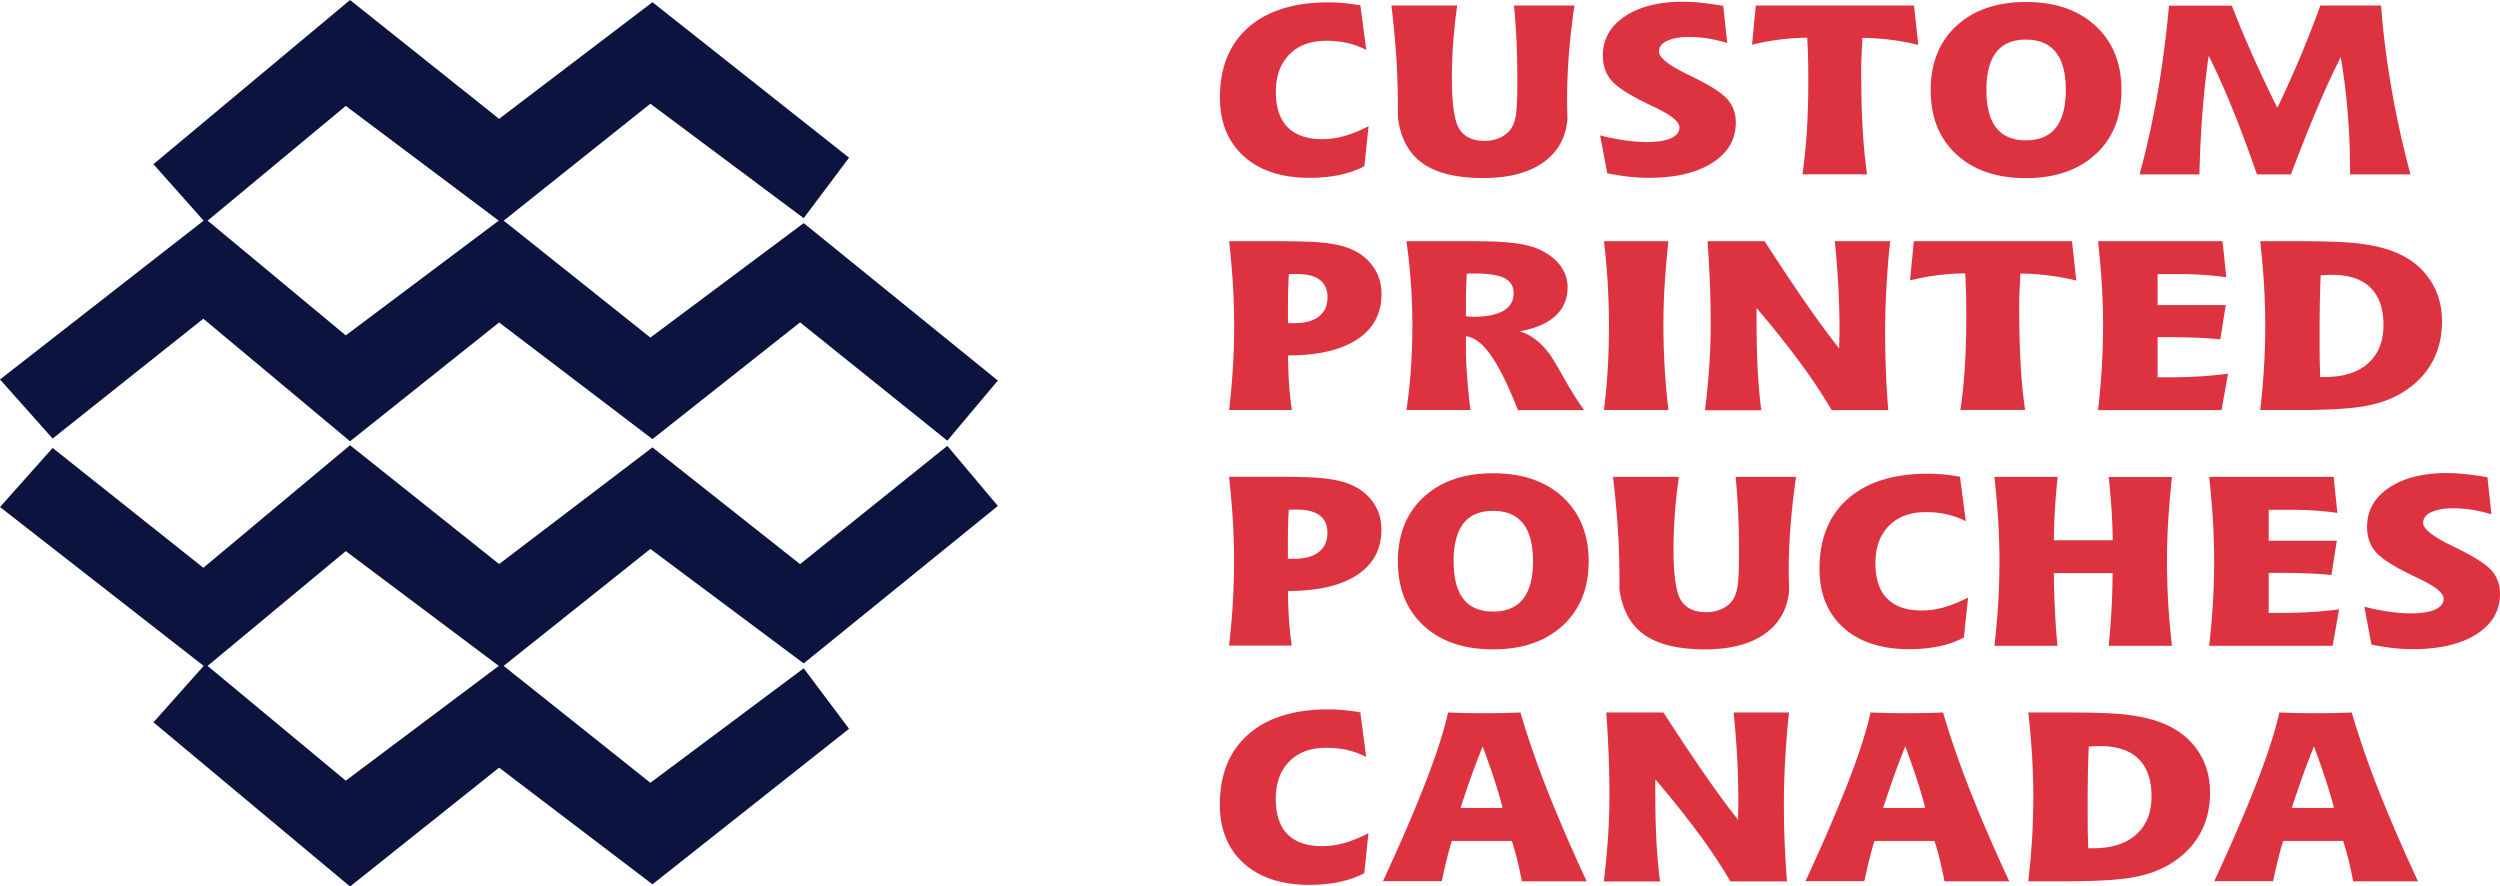
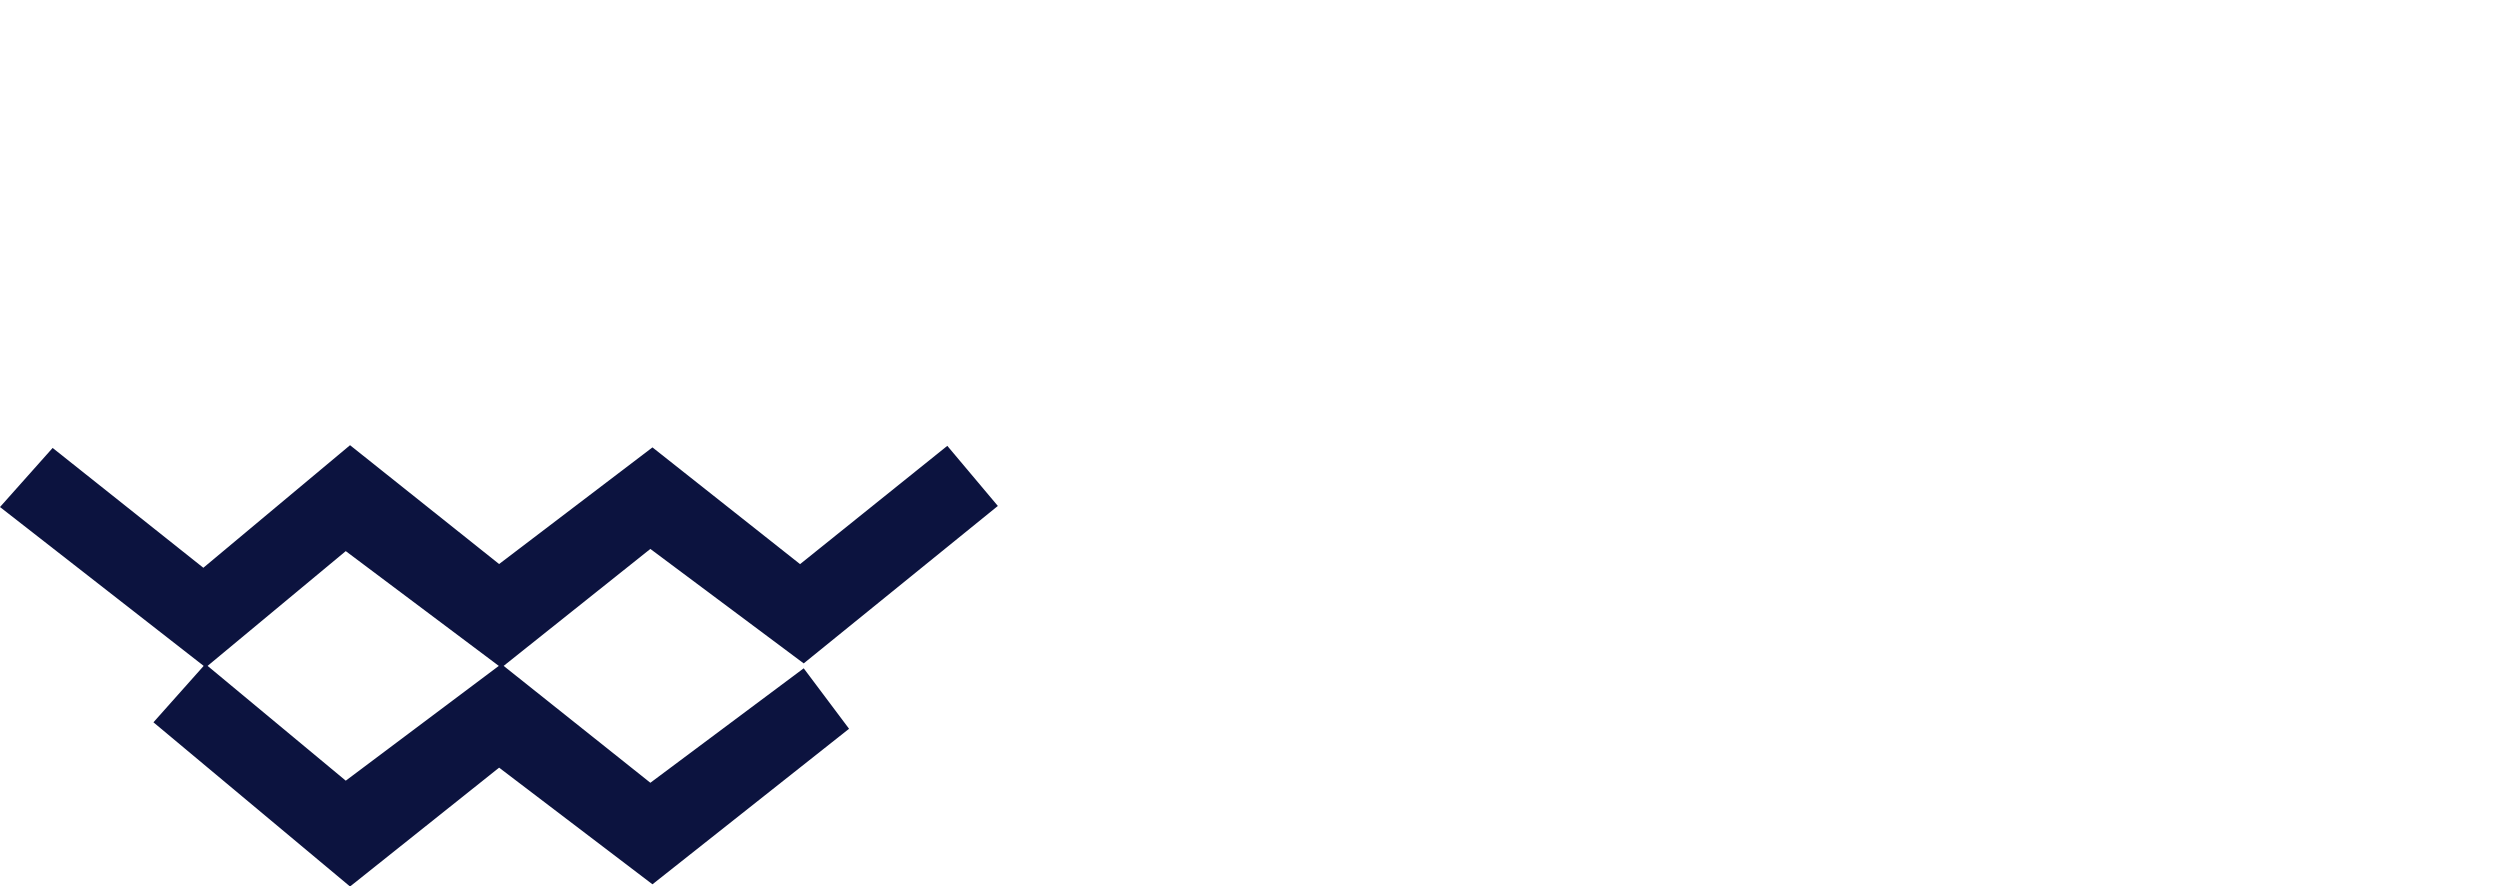
<svg xmlns="http://www.w3.org/2000/svg" preserveAspectRatio="xMidYMid meet" data-bbox="0 0 274.54 97.35" viewBox="0 0 274.54 97.35" height="49.976" width="140.937" shape-rendering="geometricPrecision" text-rendering="geometricPrecision" image-rendering="optimizeQuality" fill-rule="evenodd" clip-rule="evenodd" data-type="color" role="presentation" aria-hidden="true">
  <g>
-     <path fill="#0c133f" d="m22.55 24.44-5.7-6.41L38.44 0l16.37 13.05L71.65.24l21.59 17.08-4.98 6.64-16.84-12.57-16.37 13.05-17.08-12.81-15.42 12.81z" data-color="1" />
-     <path fill="#0c133f" d="m22.55 24.02-.19.21L0 41.67l5.78 6.49L22.33 35l16.11 13.46 16.37-13.05 16.84 12.81L87.86 35.4l16.17 12.99 5.55-6.6L88.26 24.5 71.42 37.07 55.05 24.02 37.97 36.83 22.55 24.02z" data-color="1" />
    <path fill="#0c133f" d="m22.55 72.92-5.7 6.4 21.59 18.03L54.81 84.3l16.84 12.81 21.59-17.08-4.98-6.64-16.84 12.57-16.37-13.04-17.08 12.81-15.42-12.81z" data-color="1" />
    <path fill="#0c133f" d="m22.55 73.33-.19-.21L0 55.68l5.78-6.49 16.55 13.16 16.11-13.46 16.37 13.05 16.84-12.81 16.21 12.82 16.17-12.99 5.55 6.6-21.32 17.29-16.84-12.57-16.37 13.05-17.08-12.81-15.42 12.81z" data-color="1" />
-     <path d="m149.39.57.65 4.91a8.8 8.8 0 0 0-2.05-.75c-.73-.17-1.53-.25-2.37-.25-1.7 0-3.04.5-4.03 1.51-.99 1-1.48 2.37-1.48 4.1 0 1.71.43 3.01 1.29 3.88.86.87 2.13 1.31 3.8 1.31.8 0 1.6-.11 2.42-.34.81-.23 1.71-.59 2.67-1.08l-.46 4.39c-.82.43-1.73.75-2.72.96-1 .21-2.1.32-3.3.32-3.06 0-5.47-.79-7.22-2.37s-2.62-3.74-2.62-6.47c0-3.3 1.05-5.86 3.13-7.69 2.09-1.83 5.02-2.74 8.79-2.74.56 0 1.14.03 1.71.08.57.06 1.18.14 1.79.25zm3.41.04h7.23c-.2 1.36-.35 2.69-.44 4.01-.1 1.31-.15 2.61-.15 3.88 0 2.86.26 4.74.8 5.63.53.89 1.47 1.34 2.82 1.34.58 0 1.11-.11 1.59-.32.49-.21.88-.5 1.18-.87.29-.37.5-.87.62-1.52s.18-1.91.18-3.8c0-1.56-.03-3.03-.09-4.4-.06-1.37-.16-2.69-.28-3.95h6.64c-.27 1.83-.47 3.61-.61 5.34-.13 1.73-.2 3.4-.2 5.01 0 .37.01.79.02 1.26s.02.77.02.9c-.19 2.05-1.09 3.63-2.7 4.75s-3.78 1.68-6.52 1.68c-2.94 0-5.17-.54-6.68-1.61-1.51-1.07-2.42-2.74-2.72-5.02v-1.16c0-1.84-.06-3.68-.18-5.52-.12-1.84-.3-3.71-.53-5.63zm36.44.06.44 4.05c-.75-.22-1.46-.39-2.15-.5-.68-.11-1.37-.16-2.04-.16-1.03 0-1.84.15-2.43.43-.59.29-.88.68-.88 1.17 0 .67 1.08 1.52 3.23 2.55l.3.15c2.05.99 3.38 1.84 3.99 2.54.61.7.92 1.55.92 2.55 0 1.86-.86 3.34-2.58 4.43-1.72 1.1-4.06 1.65-7.01 1.65-.71 0-1.45-.04-2.21-.13s-1.53-.21-2.32-.37l-.78-4.16c.99.25 1.91.43 2.76.55.85.12 1.62.18 2.33.18 1.17 0 2.07-.14 2.69-.42.62-.28.93-.68.93-1.19 0-.61-.87-1.33-2.63-2.17-.49-.23-.86-.41-1.12-.54-1.9-.94-3.16-1.76-3.76-2.49-.6-.72-.9-1.62-.9-2.7 0-1.77.8-3.2 2.4-4.28 1.6-1.08 3.74-1.62 6.42-1.62 1.09 0 2.47.14 4.14.41.11.02.2.03.26.04zm3.59-.06h17.36l.47 4.32c-.98-.24-1.98-.43-3.02-.56-1.03-.13-2.07-.2-3.13-.21 0 .11-.01.28-.01.5-.07 1.32-.11 2.23-.11 2.74 0 2.65.05 4.9.16 6.74.1 1.84.27 3.51.49 5h-7.11c.22-1.46.39-3.04.49-4.75.11-1.71.16-3.59.16-5.64 0-.89-.01-1.72-.03-2.48-.02-.76-.05-1.47-.09-2.13-1.04.01-2.07.08-3.08.21-1 .13-2 .32-2.98.56l.42-4.32zm29.65 3.74c-1.45 0-2.54.46-3.26 1.38-.72.92-1.08 2.3-1.08 4.15 0 1.85.36 3.24 1.08 4.15.72.92 1.81 1.38 3.26 1.38 1.45 0 2.55-.46 3.28-1.38.73-.92 1.1-2.3 1.1-4.15 0-1.84-.37-3.23-1.1-4.15-.74-.92-1.83-1.38-3.28-1.38zm0-4.13c3.2 0 5.75.87 7.65 2.62 1.89 1.75 2.84 4.1 2.84 7.05s-.95 5.31-2.84 7.05c-1.9 1.74-4.45 2.62-7.65 2.62-3.21 0-5.76-.87-7.64-2.61-1.88-1.74-2.82-4.09-2.82-7.06 0-2.96.94-5.31 2.83-7.05 1.88-1.74 4.43-2.62 7.63-2.62zm15.71.4h6.9c.71 1.82 1.48 3.66 2.31 5.53.83 1.86 1.73 3.77 2.69 5.69.88-1.83 1.7-3.66 2.48-5.5.77-1.84 1.52-3.75 2.24-5.73h6.67c.22 2.97.6 6 1.14 9.09.53 3.09 1.23 6.24 2.09 9.45h-6.64v-.55c0-2.13-.09-4.23-.26-6.29a67.99 67.99 0 0 0-.76-6.03c-.76 1.48-1.58 3.24-2.45 5.29-.87 2.05-1.88 4.57-3.02 7.58h-3.73c-.98-2.81-1.89-5.25-2.74-7.32-.85-2.08-1.7-3.99-2.56-5.71-.28 1.93-.51 3.98-.68 6.14-.17 2.17-.28 4.46-.34 6.89h-6.57c.8-2.94 1.46-5.96 2-9.05.53-3.09.94-6.26 1.23-9.49zm-96.77 34.84c.09.02.19.03.28.03h.44c1.17 0 2.07-.25 2.7-.74.63-.5.94-1.2.94-2.12 0-.84-.28-1.47-.85-1.9-.57-.43-1.41-.64-2.52-.64h-.48c-.13 0-.26.01-.39.02-.04.63-.07 1.28-.08 1.94-.02.66-.02 1.33-.02 2.01v1.39zm-6.43-8.97h5.56c1.84 0 3.24.04 4.22.11.97.08 1.81.21 2.51.39 1.38.36 2.47 1.01 3.25 1.95.79.94 1.18 2.05 1.18 3.35 0 2.15-.89 3.81-2.67 4.98-1.77 1.17-4.31 1.76-7.59 1.76.01 1.19.05 2.28.12 3.26.07.98.17 1.9.3 2.74h-6.89c.19-1.67.33-3.28.42-4.82.09-1.54.13-3.05.13-4.53 0-1.4-.05-2.84-.13-4.33-.09-1.49-.23-3.11-.42-4.86zm25.98 8.24c.1.01.25.02.44.04.19.01.32.02.36.02 1.46 0 2.56-.22 3.32-.66.75-.43 1.13-1.07 1.13-1.92 0-.76-.33-1.32-.99-1.66-.66-.34-1.74-.51-3.22-.51h-.54c-.15 0-.27.01-.4.02-.03.61-.05 1.23-.07 1.86-.02.62-.02 1.26-.02 1.92v.89zm-6.52 10.3c.22-1.5.39-3.02.49-4.57.11-1.55.16-3.14.16-4.78 0-1.49-.05-3-.16-4.53-.1-1.53-.27-3.09-.49-4.66h7.49c1.82 0 3.27.07 4.37.21 1.09.14 1.98.36 2.67.67 1.02.46 1.81 1.04 2.35 1.77.54.72.82 1.53.82 2.41 0 1.26-.44 2.3-1.33 3.13-.89.82-2.19 1.39-3.91 1.7.65.21 1.24.53 1.78.95.54.42 1.07.98 1.57 1.68.23.33.74 1.17 1.5 2.53.77 1.36 1.5 2.53 2.2 3.5h-7.26c-1.08-2.74-2.08-4.75-2.99-6.04-.9-1.28-1.82-1.98-2.73-2.08v1.13c0 .99.04 2.08.13 3.24.08 1.17.21 2.41.37 3.73h-7.01zm21.69-18.54h7.08a96.88 96.88 0 0 0-.41 4.76c-.1 1.53-.14 3.01-.14 4.43 0 1.61.05 3.18.14 4.74.09 1.55.23 3.09.41 4.61h-7.08c.19-1.52.33-3.05.42-4.61.09-1.56.13-3.13.13-4.74 0-1.42-.05-2.9-.13-4.43a84.61 84.61 0 0 0-.42-4.76zm11.36 0h6.28c1.96 3.02 3.53 5.37 4.72 7.07 1.18 1.7 2.34 3.27 3.47 4.71 0-.23.01-.57.02-1.01.01-.45.02-.78.02-.99 0-1.59-.05-3.2-.13-4.82-.09-1.62-.22-3.27-.39-4.96h6.08c-.18 1.71-.32 3.39-.41 5.06-.1 1.66-.14 3.31-.14 4.92a105.212 105.212 0 0 0 .34 8.57h-6.21a60.787 60.787 0 0 0-3.55-5.33 105.8 105.8 0 0 0-4.7-5.88v1.79c0 1.87.05 3.58.13 5.14.09 1.56.22 2.98.39 4.29h-6.18c.2-1.64.36-3.24.46-4.8.11-1.56.16-3.1.16-4.6 0-1.55-.03-3.09-.09-4.62-.06-1.53-.15-3.04-.25-4.52zm22.68 0h17.36l.47 4.32c-.98-.24-1.98-.43-3.02-.56-1.03-.13-2.07-.2-3.13-.21 0 .11-.01.28-.01.5-.07 1.32-.11 2.23-.11 2.74 0 2.65.05 4.9.16 6.74.1 1.84.27 3.51.49 5h-7.11c.22-1.46.39-3.04.49-4.75.11-1.71.16-3.59.16-5.64 0-.89-.01-1.72-.03-2.48-.02-.76-.05-1.47-.09-2.13-1.04.01-2.07.08-3.08.21-1 .13-2 .32-2.98.56l.42-4.32zm20.21 0h13.68l.41 3.95a37.5 37.5 0 0 0-2.56-.26c-.89-.06-1.85-.08-2.86-.08h-2.12v3.4h7.48l-.59 3.77c-.76-.08-1.59-.15-2.5-.18-.91-.04-1.97-.06-3.18-.06h-1.21v4.4h1.44c1.1 0 2.18-.04 3.23-.1 1.05-.07 2.07-.16 3.06-.29l-.71 4H230.4c.19-1.67.33-3.28.42-4.82.09-1.54.13-3.05.13-4.53 0-1.4-.05-2.84-.13-4.33-.09-1.49-.23-3.11-.42-4.86zm24.4 14.91h.53c2.03 0 3.61-.5 4.73-1.5 1.13-1 1.69-2.4 1.69-4.19 0-1.83-.48-3.2-1.43-4.13-.95-.93-2.37-1.4-4.25-1.4-.17 0-.49.01-.94.04-.12.01-.21.01-.27.01-.04.89-.07 1.83-.09 2.83-.02.99-.03 2.08-.03 3.25 0 1.29 0 2.29.01 3.01.01.72.03 1.41.05 2.07zm-6.58-14.91h4.41c2.64 0 4.61.07 5.89.19 1.28.13 2.42.34 3.41.63 1.98.58 3.52 1.56 4.61 2.97 1.09 1.4 1.64 3.08 1.64 5.03 0 1.66-.36 3.15-1.08 4.46-.72 1.31-1.78 2.41-3.18 3.28-1.13.72-2.5 1.23-4.12 1.53-1.61.3-4.14.45-7.58.45h-4c.19-1.67.33-3.28.42-4.82.09-1.54.13-3.05.13-4.53 0-1.4-.05-2.84-.13-4.33-.09-1.49-.23-3.11-.42-4.86zm-106.8 34.84c.09.02.19.03.28.03h.44c1.17 0 2.07-.25 2.7-.74.63-.5.94-1.2.94-2.12 0-.84-.28-1.47-.85-1.9-.57-.43-1.41-.64-2.52-.64h-.48c-.13 0-.26.01-.39.02-.04.63-.07 1.28-.08 1.94-.02.66-.02 1.33-.02 2.01v1.39zm-6.43-8.97h5.56c1.84 0 3.24.04 4.22.11.97.08 1.81.21 2.51.39 1.38.36 2.47 1.01 3.25 1.95.79.94 1.18 2.05 1.18 3.35 0 2.15-.89 3.81-2.67 4.98-1.77 1.17-4.31 1.76-7.59 1.76.01 1.19.05 2.28.12 3.26.07.98.17 1.9.3 2.74h-6.89c.19-1.67.33-3.28.42-4.82.09-1.54.13-3.05.13-4.53 0-1.4-.05-2.84-.13-4.33-.09-1.49-.23-3.11-.42-4.86zm28.99 3.74c-1.45 0-2.54.46-3.26 1.38-.72.92-1.08 2.3-1.08 4.15 0 1.85.36 3.24 1.08 4.15.72.92 1.81 1.38 3.26 1.38 1.45 0 2.55-.46 3.28-1.38.73-.92 1.1-2.3 1.1-4.15 0-1.84-.37-3.23-1.1-4.15-.73-.92-1.83-1.38-3.28-1.38zm0-4.13c3.2 0 5.75.87 7.65 2.62 1.89 1.75 2.84 4.1 2.84 7.05s-.95 5.31-2.84 7.05c-1.9 1.74-4.45 2.62-7.65 2.62-3.21 0-5.76-.87-7.64-2.61-1.88-1.74-2.82-4.09-2.82-7.06 0-2.96.94-5.31 2.83-7.05 1.88-1.74 4.43-2.62 7.63-2.62zm13.17.4h7.23c-.2 1.36-.35 2.69-.44 4.01-.1 1.31-.15 2.61-.15 3.88 0 2.86.26 4.74.8 5.63.53.89 1.47 1.34 2.82 1.34.58 0 1.11-.11 1.59-.32.49-.21.88-.5 1.18-.87.29-.37.5-.87.62-1.52s.18-1.91.18-3.8c0-1.56-.03-3.03-.09-4.4-.06-1.37-.16-2.69-.28-3.95h6.64c-.27 1.83-.47 3.61-.61 5.34-.13 1.73-.2 3.4-.2 5.01 0 .37.01.79.02 1.26s.02.77.02.9c-.19 2.05-1.09 3.63-2.7 4.75s-3.78 1.68-6.52 1.68c-2.94 0-5.17-.54-6.69-1.61-1.51-1.07-2.42-2.74-2.72-5.02v-1.16c0-1.84-.06-3.68-.18-5.52-.12-1.84-.3-3.71-.53-5.63zm38.09-.04.65 4.91a8.8 8.8 0 0 0-2.05-.75c-.73-.17-1.53-.25-2.37-.25-1.7 0-3.04.5-4.03 1.51-.99 1-1.48 2.37-1.48 4.1 0 1.71.43 3.01 1.29 3.88.86.87 2.13 1.31 3.8 1.31.8 0 1.6-.11 2.42-.34.81-.23 1.71-.59 2.67-1.08l-.46 4.39c-.82.43-1.73.75-2.72.96-1 .21-2.09.32-3.3.32-3.06 0-5.47-.79-7.22-2.37s-2.62-3.74-2.62-6.47c0-3.3 1.05-5.86 3.13-7.69 2.09-1.83 5.02-2.74 8.8-2.74.56 0 1.14.03 1.71.08.57.06 1.17.14 1.79.25zm3.81.04h6.92c-.13 1.26-.23 2.47-.3 3.62-.07 1.15-.11 2.27-.12 3.34h6.47c-.01-1.07-.05-2.19-.13-3.35-.08-1.17-.18-2.37-.31-3.6h6.95a96.88 96.88 0 0 0-.41 4.76c-.1 1.53-.14 3.01-.14 4.43 0 1.61.05 3.18.14 4.74.09 1.55.23 3.09.41 4.61h-6.95c.13-1.36.24-2.71.31-4.03.07-1.33.11-2.64.12-3.95h-6.46c.02 1.44.06 2.82.13 4.14.06 1.32.15 2.6.27 3.84h-6.92c.19-1.67.33-3.28.42-4.82.09-1.54.13-3.05.13-4.53 0-1.4-.05-2.84-.13-4.33-.09-1.49-.23-3.11-.42-4.86zm23.55 0h13.68l.41 3.95a37.5 37.5 0 0 0-2.56-.26c-.89-.06-1.85-.08-2.86-.08h-2.12v3.4h7.48l-.59 3.77c-.75-.08-1.59-.15-2.5-.18-.91-.04-1.97-.06-3.18-.06h-1.21v4.4h1.44c1.1 0 2.18-.04 3.23-.1 1.05-.07 2.07-.16 3.06-.29l-.71 4H242.6c.19-1.67.33-3.28.42-4.82.09-1.54.13-3.05.13-4.53 0-1.4-.05-2.84-.13-4.33-.09-1.49-.23-3.11-.42-4.86zm30.57.06.44 4.05c-.74-.22-1.46-.39-2.15-.5-.68-.11-1.37-.16-2.04-.16-1.03 0-1.84.15-2.43.43-.59.29-.88.68-.88 1.17 0 .67 1.08 1.52 3.23 2.55l.3.15c2.05.99 3.38 1.84 3.99 2.54.61.7.92 1.55.92 2.55 0 1.86-.86 3.34-2.58 4.43-1.72 1.1-4.06 1.65-7.01 1.65-.71 0-1.45-.04-2.21-.13s-1.53-.21-2.32-.37l-.78-4.16c.99.25 1.91.43 2.76.55.85.12 1.62.18 2.33.18 1.17 0 2.07-.14 2.69-.42.62-.28.93-.68.93-1.19 0-.61-.87-1.33-2.63-2.17-.49-.23-.86-.41-1.12-.54-1.9-.94-3.16-1.76-3.76-2.49-.6-.72-.9-1.62-.9-2.7 0-1.77.8-3.2 2.4-4.28 1.6-1.08 3.74-1.62 6.41-1.62 1.09 0 2.47.14 4.14.41.11.02.2.03.26.04zM149.38 78.21l.65 4.91a8.8 8.8 0 0 0-2.05-.75c-.73-.17-1.53-.25-2.37-.25-1.7 0-3.04.5-4.03 1.51-.99 1-1.48 2.37-1.48 4.1 0 1.71.43 3.01 1.29 3.88.86.87 2.13 1.31 3.8 1.31.8 0 1.6-.11 2.42-.34.81-.23 1.71-.59 2.67-1.08l-.46 4.39c-.82.43-1.73.75-2.72.96-1 .21-2.1.32-3.3.32-3.06 0-5.47-.79-7.22-2.37s-2.62-3.74-2.62-6.47c0-3.3 1.05-5.86 3.13-7.69 2.09-1.83 5.02-2.74 8.79-2.74.56 0 1.14.03 1.71.08.57.06 1.18.14 1.79.25zm13.44 3.75c-.44 1.11-.86 2.2-1.25 3.28-.38 1.08-.78 2.24-1.18 3.48h4.62c-.2-.82-.49-1.81-.86-2.96s-.82-2.42-1.33-3.8zm-3.81-3.72c.64.03 1.29.04 1.95.06.66.01 1.32.02 1.98.02.68 0 1.36-.01 2.03-.02.67-.01 1.34-.03 2-.06.74 2.55 1.71 5.38 2.92 8.47 1.22 3.09 2.67 6.45 4.35 10.07h-7.11c-.19-.96-.38-1.81-.56-2.55-.19-.74-.37-1.36-.55-1.88h-6.58c-.17.52-.35 1.15-.53 1.89-.19.74-.38 1.58-.58 2.53h-6.46c1.96-4.23 3.53-7.89 4.73-10.98 1.19-3.09 2-5.61 2.42-7.56zm17.38 0h6.28c1.96 3.02 3.53 5.37 4.72 7.07 1.18 1.7 2.34 3.27 3.47 4.71 0-.23.01-.57.02-1.01.01-.45.02-.78.02-.99 0-1.59-.05-3.2-.13-4.82-.09-1.62-.22-3.27-.39-4.96h6.08c-.18 1.71-.32 3.39-.41 5.06-.1 1.66-.15 3.31-.15 4.92 0 1.56.03 3.05.09 4.46.06 1.41.15 2.78.25 4.11h-6.21a60.787 60.787 0 0 0-3.55-5.33 105.8 105.8 0 0 0-4.7-5.88v1.79c0 1.87.05 3.58.13 5.14.09 1.56.22 2.98.39 4.29h-6.18c.2-1.64.36-3.24.46-4.8.11-1.56.16-3.1.16-4.6 0-1.55-.03-3.09-.09-4.62-.06-1.53-.15-3.04-.25-4.52zm32.84 3.72c-.45 1.11-.86 2.2-1.25 3.28-.38 1.08-.78 2.24-1.18 3.48h4.62c-.2-.82-.49-1.81-.86-2.96s-.82-2.42-1.33-3.8zm-3.81-3.72c.64.03 1.29.04 1.95.06.66.01 1.32.02 1.98.02.68 0 1.36-.01 2.03-.02.67-.01 1.34-.03 2-.06.74 2.55 1.71 5.38 2.92 8.47 1.22 3.09 2.66 6.45 4.35 10.07h-7.11c-.19-.96-.38-1.81-.56-2.55-.19-.74-.37-1.36-.55-1.88h-6.58c-.17.52-.35 1.15-.53 1.89-.19.74-.38 1.58-.59 2.53h-6.46c1.96-4.23 3.53-7.89 4.73-10.98 1.19-3.09 2-5.61 2.42-7.56zm23.9 14.91h.53c2.03 0 3.61-.5 4.73-1.5 1.13-1 1.69-2.4 1.69-4.19 0-1.83-.48-3.2-1.43-4.13-.95-.93-2.37-1.4-4.25-1.4-.17 0-.49.01-.94.04-.12.01-.21.01-.27.01-.04.89-.07 1.83-.09 2.83-.02.99-.03 2.08-.03 3.25 0 1.29 0 2.29.01 3.01.01.72.03 1.41.05 2.07zm-6.58-14.91h4.41c2.64 0 4.61.07 5.89.19 1.28.13 2.42.34 3.41.63 1.98.58 3.52 1.56 4.61 2.97 1.09 1.4 1.64 3.08 1.64 5.03 0 1.66-.36 3.15-1.08 4.46-.72 1.31-1.78 2.41-3.18 3.28-1.13.72-2.5 1.23-4.12 1.53-1.61.3-4.14.45-7.58.45h-4c.19-1.67.33-3.28.42-4.82.09-1.54.13-3.05.13-4.53 0-1.4-.05-2.84-.13-4.33-.09-1.49-.23-3.11-.42-4.86zm31.37 3.72c-.44 1.11-.86 2.2-1.25 3.28-.38 1.08-.78 2.24-1.18 3.48h4.62c-.2-.82-.49-1.81-.86-2.96s-.82-2.42-1.33-3.8zm-3.81-3.72c.64.03 1.29.04 1.95.06.66.01 1.32.02 1.98.02.68 0 1.36-.01 2.03-.02.67-.01 1.34-.03 2-.06.74 2.55 1.71 5.38 2.92 8.47 1.22 3.09 2.67 6.45 4.35 10.07h-7.11c-.19-.96-.38-1.81-.56-2.55-.19-.74-.37-1.36-.55-1.88h-6.58c-.17.52-.35 1.15-.53 1.89-.19.74-.38 1.58-.58 2.53h-6.46c1.96-4.23 3.53-7.89 4.73-10.98 1.19-3.09 2-5.61 2.42-7.56z" fill="#dd3340" fill-rule="nonzero" data-color="2" />
  </g>
</svg>